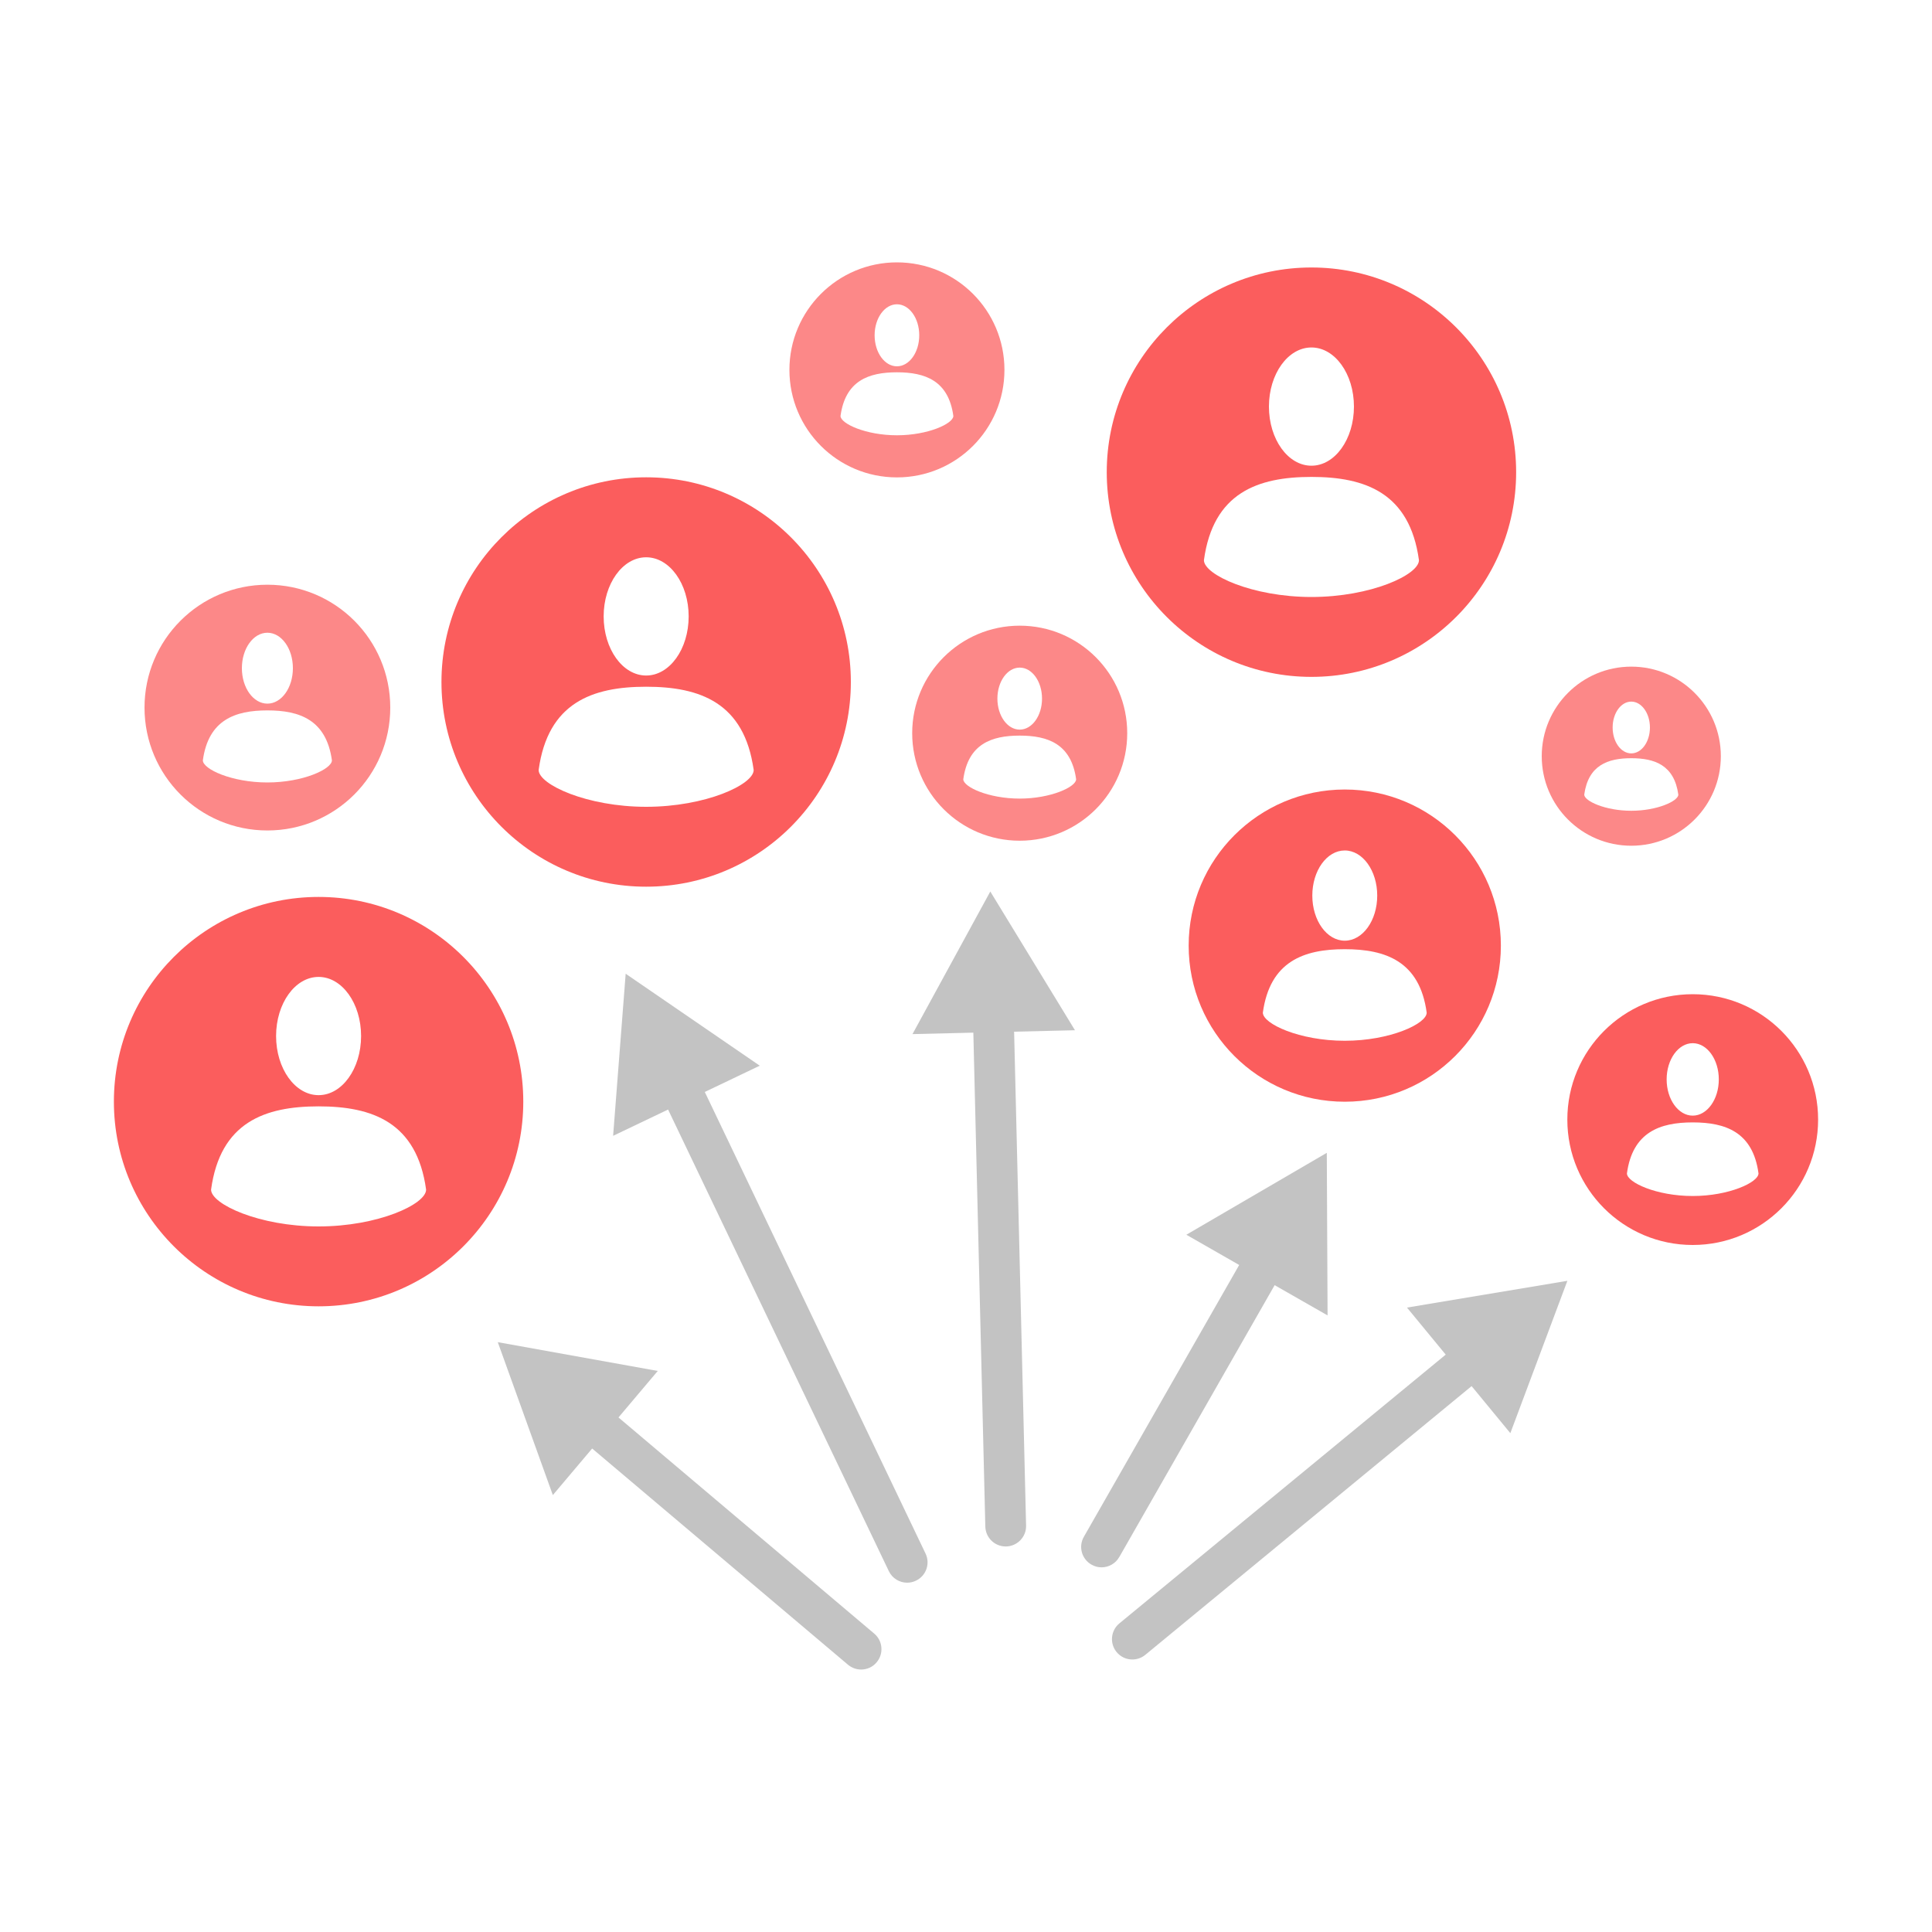
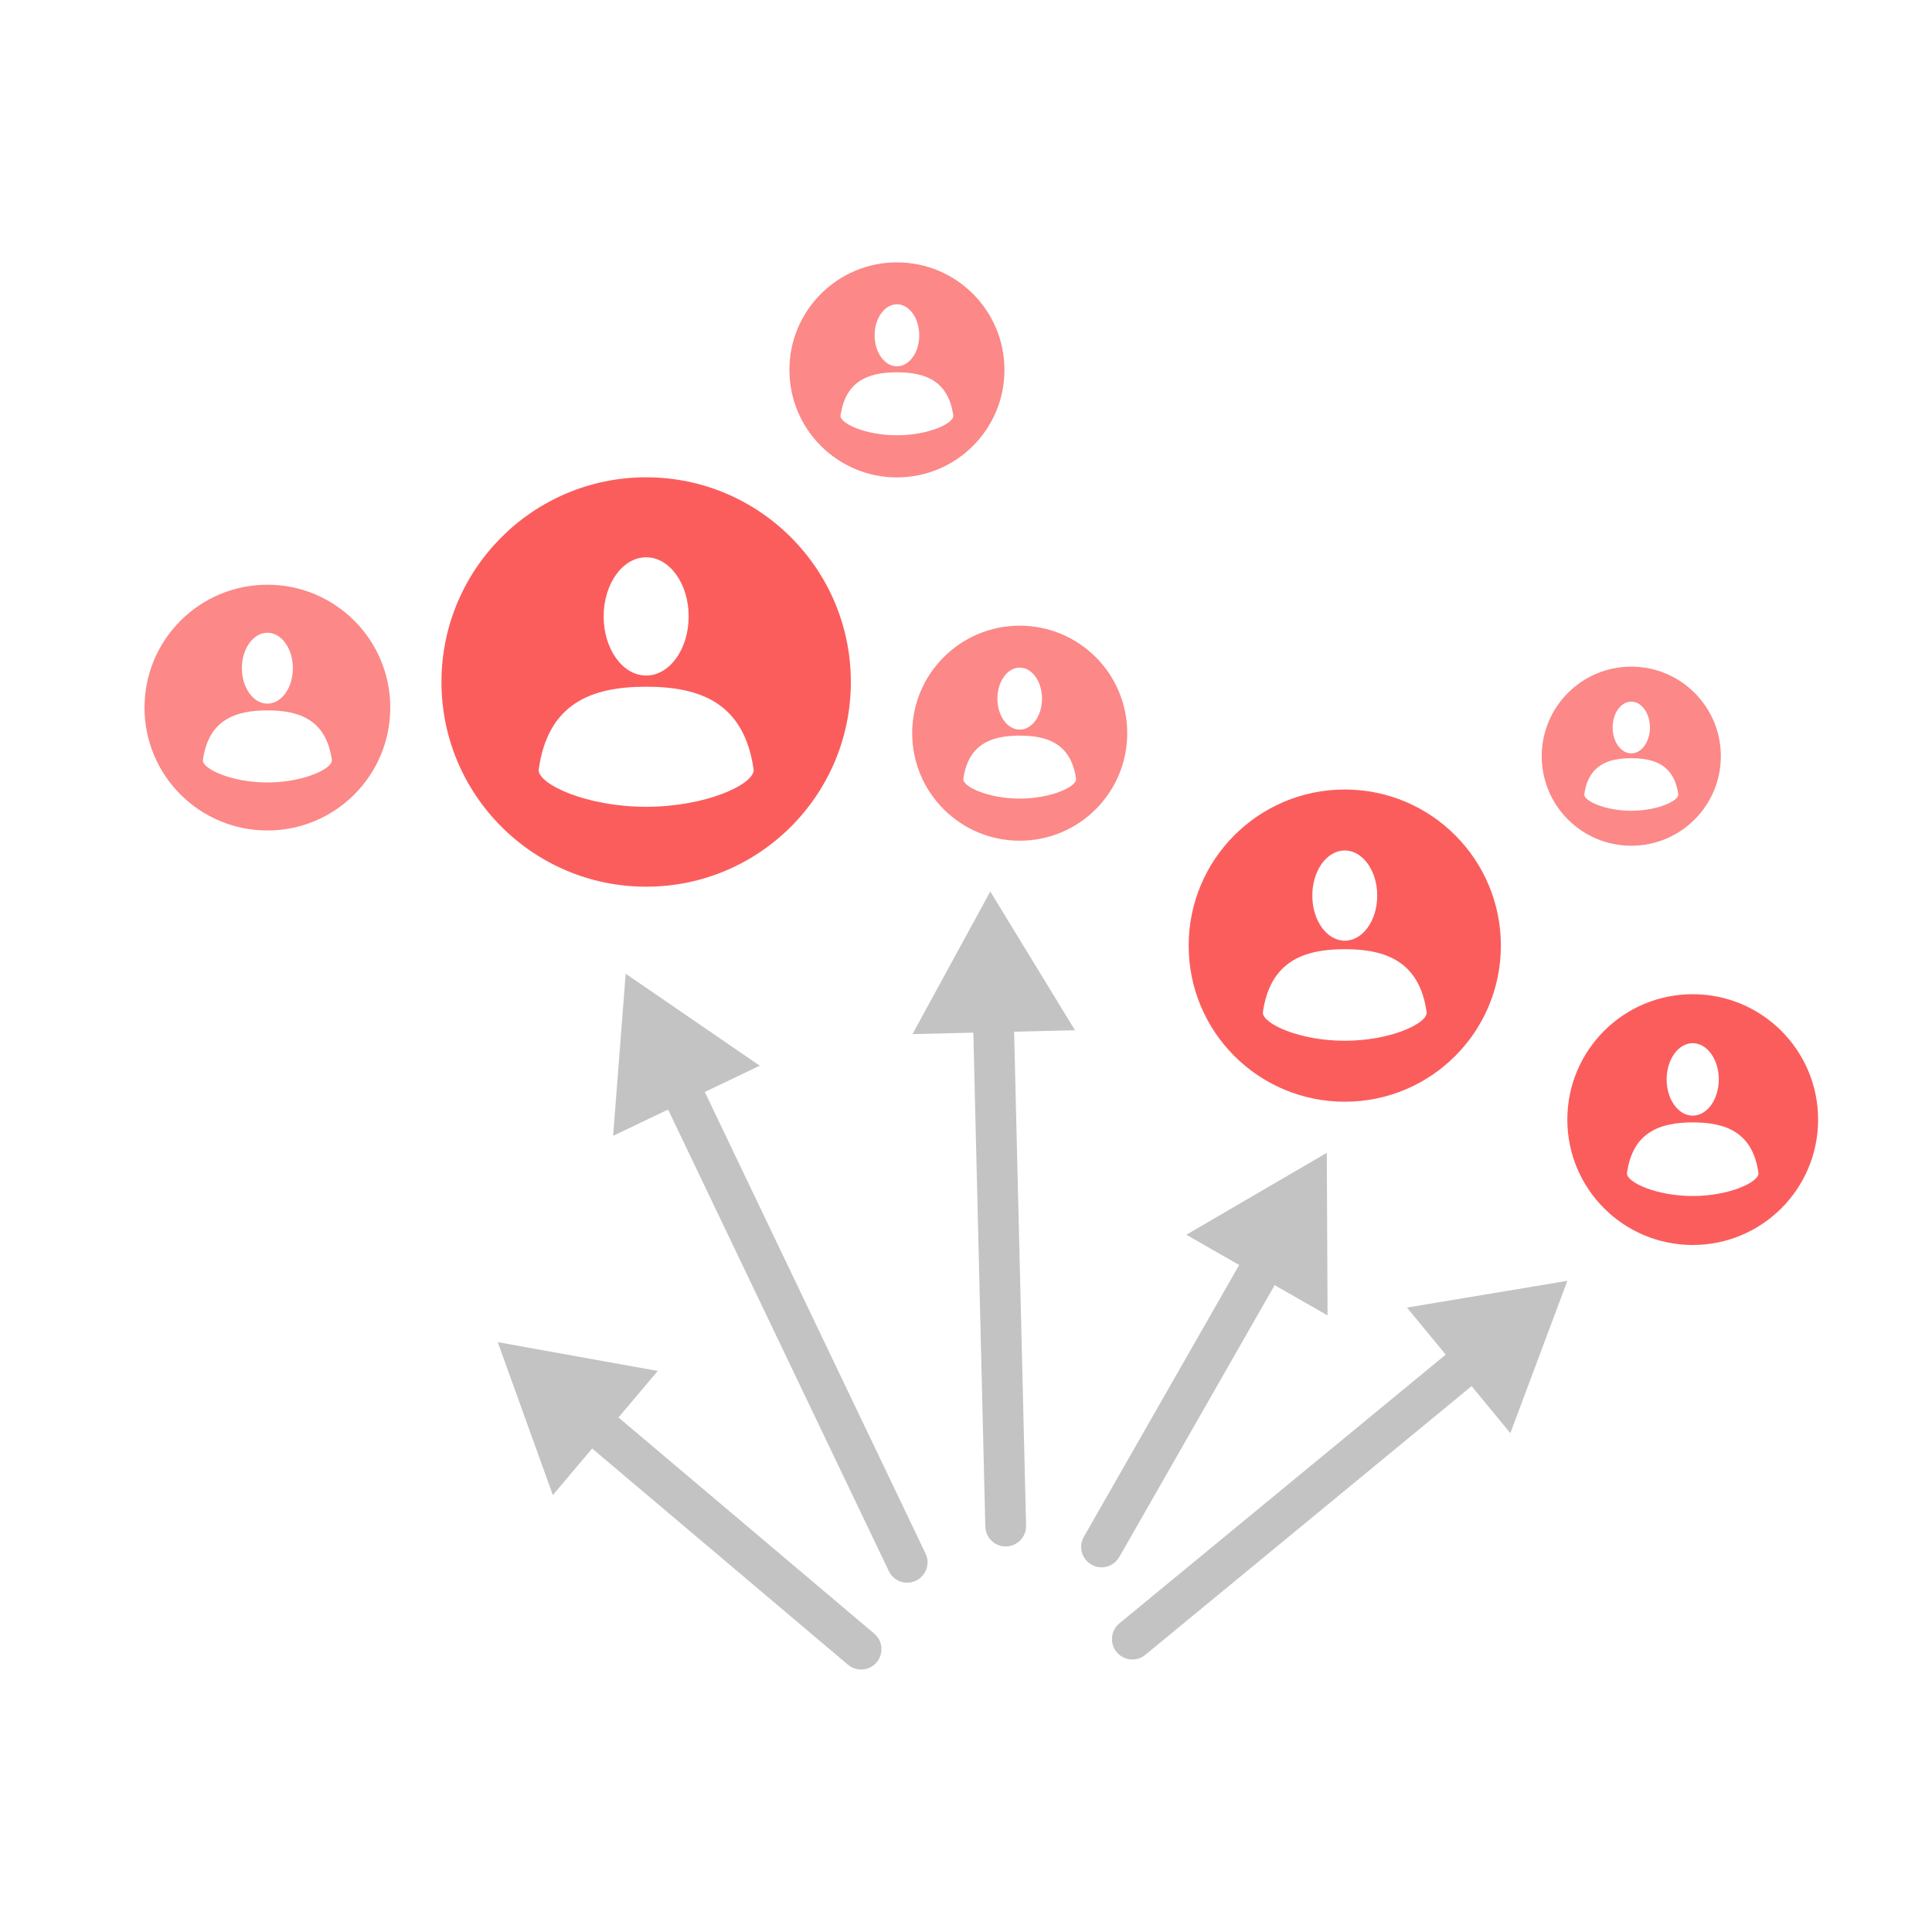
<svg xmlns="http://www.w3.org/2000/svg" id="_イヤー_1" viewBox="0 0 200 200">
  <defs>
    <style>.cls-1{fill:#fc8888;}.cls-2{fill:#fb5d5d;}.cls-3{fill:#c3c3c3;}</style>
  </defs>
  <path class="cls-2" d="M66.89,49.41c-11.7,0-21.19,9.49-21.19,21.19s9.49,21.19,21.19,21.19,21.19-9.49,21.19-21.19-9.49-21.19-21.19-21.19Zm0,8.28c2.43,0,4.4,2.74,4.4,6.12s-1.97,6.12-4.4,6.12-4.4-2.74-4.4-6.12,1.97-6.12,4.4-6.12Zm0,25.83c-6.14,0-11.13-2.31-11.13-3.81,.95-6.98,5.57-8.62,11.13-8.62s10.17,1.64,11.13,8.62c0,1.51-4.98,3.81-11.13,3.81Z" />
-   <path class="cls-2" d="M135.76,27.69c-11.7,0-21.19,9.49-21.19,21.19s9.49,21.19,21.19,21.19,21.19-9.49,21.19-21.19-9.49-21.19-21.19-21.19Zm0,8.28c2.43,0,4.4,2.74,4.4,6.12s-1.97,6.12-4.4,6.12-4.4-2.74-4.4-6.12,1.97-6.12,4.4-6.12Zm0,25.83c-6.14,0-11.13-2.31-11.13-3.81,.95-6.98,5.57-8.62,11.13-8.62s10.17,1.64,11.13,8.62c0,1.51-4.98,3.81-11.13,3.81Z" />
  <path class="cls-2" d="M175.23,102.92c-7.17,0-12.98,5.81-12.98,12.98s5.81,12.98,12.98,12.98,12.98-5.81,12.98-12.98-5.81-12.98-12.98-12.98Zm0,5.07c1.49,0,2.7,1.68,2.7,3.75s-1.21,3.75-2.7,3.75-2.7-1.68-2.7-3.75,1.21-3.75,2.7-3.75Zm0,15.82c-3.76,0-6.81-1.41-6.81-2.34,.58-4.27,3.41-5.28,6.81-5.28s6.23,1,6.81,5.28c0,.92-3.05,2.34-6.81,2.34Z" />
  <path class="cls-1" d="M168.87,69.01c-5.12,0-9.27,4.15-9.27,9.27s4.15,9.27,9.27,9.27,9.27-4.15,9.27-9.27-4.15-9.27-9.27-9.27Zm0,3.62c1.06,0,1.93,1.2,1.93,2.68s-.86,2.68-1.93,2.68-1.93-1.2-1.93-2.68,.86-2.68,1.93-2.68Zm0,11.3c-2.69,0-4.87-1.01-4.87-1.67,.42-3.05,2.44-3.77,4.87-3.77s4.45,.72,4.87,3.77c0,.66-2.18,1.67-4.87,1.67Z" />
-   <path class="cls-2" d="M32.98,92.85c-11.7,0-21.19,9.49-21.19,21.19s9.49,21.19,21.19,21.19,21.19-9.49,21.19-21.19-9.49-21.19-21.19-21.19Zm0,8.28c2.43,0,4.4,2.74,4.4,6.12s-1.97,6.12-4.4,6.12-4.4-2.74-4.4-6.12,1.97-6.12,4.4-6.12Zm0,25.83c-6.14,0-11.13-2.31-11.13-3.81,.95-6.98,5.57-8.62,11.13-8.62s10.17,1.64,11.13,8.62c0,1.51-4.98,3.81-11.13,3.81Z" />
  <path class="cls-2" d="M139.21,81.73c-8.92,0-16.16,7.23-16.16,16.16s7.23,16.16,16.16,16.16,16.16-7.23,16.16-16.16-7.23-16.16-16.16-16.16Zm0,6.31c1.85,0,3.36,2.09,3.36,4.67s-1.5,4.67-3.36,4.67-3.36-2.09-3.36-4.67,1.5-4.67,3.36-4.67Zm0,19.7c-4.69,0-8.48-1.76-8.48-2.91,.73-5.32,4.25-6.57,8.48-6.57s7.76,1.25,8.48,6.57c0,1.15-3.8,2.91-8.48,2.91Z" />
  <path class="cls-1" d="M27.68,60.53c-7.02,0-12.72,5.69-12.72,12.72s5.69,12.72,12.72,12.72,12.72-5.69,12.72-12.72-5.69-12.72-12.72-12.72Zm0,4.97c1.46,0,2.64,1.64,2.64,3.67s-1.18,3.67-2.64,3.67-2.64-1.64-2.64-3.67,1.18-3.67,2.64-3.67Zm0,15.5c-3.69,0-6.68-1.38-6.68-2.29,.57-4.19,3.34-5.17,6.68-5.17s6.1,.98,6.68,5.17c0,.9-2.99,2.29-6.68,2.29Z" />
  <path class="cls-1" d="M92.85,27.16c-6.14,0-11.13,4.98-11.13,11.13s4.98,11.13,11.13,11.13,11.13-4.98,11.13-11.13-4.98-11.13-11.13-11.13Zm0,4.34c1.28,0,2.31,1.44,2.31,3.21s-1.03,3.21-2.31,3.21-2.31-1.44-2.31-3.21,1.03-3.21,2.31-3.21Zm0,13.56c-3.23,0-5.84-1.21-5.84-2,.5-3.66,2.92-4.52,5.84-4.52s5.34,.86,5.84,4.52c0,.79-2.62,2-5.84,2Z" />
  <path class="cls-1" d="M105.56,64.77c-6.14,0-11.13,4.98-11.13,11.13s4.98,11.13,11.13,11.13,11.13-4.98,11.13-11.13-4.98-11.13-11.13-11.13Zm0,4.34c1.28,0,2.31,1.44,2.31,3.21s-1.03,3.21-2.31,3.21-2.31-1.44-2.31-3.21,1.03-3.21,2.31-3.21Zm0,13.56c-3.23,0-5.84-1.21-5.84-2,.5-3.66,2.92-4.52,5.84-4.52s5.34,.86,5.84,4.52c0,.79-2.62,2-5.84,2Z" />
  <g>
    <path class="cls-3" d="M72.96,113.04l5.69-2.72-13.88-9.52-1.3,16.78,5.69-2.72,22.85,47.78c.36,.76,1.12,1.2,1.9,1.2,.3,0,.62-.07,.91-.21,1.05-.5,1.5-1.76,.99-2.81l-22.85-47.78Z" />
    <path class="cls-3" d="M102.52,92.28l-8.06,14.77,6.3-.15,1.24,51.13c.03,1.15,.97,2.06,2.11,2.06h.05c1.16-.03,2.09-1,2.06-2.16l-1.24-51.13,6.3-.15-8.77-14.37Z" />
    <path class="cls-3" d="M115.87,161.18l16.08-28.14,5.48,3.13-.08-16.83-14.54,8.48,5.47,3.13-16.08,28.14c-.58,1.01-.23,2.3,.79,2.88,.33,.19,.69,.28,1.04,.28,.73,0,1.44-.38,1.83-1.06Z" />
-     <path class="cls-3" d="M162.25,132.59l-16.6,2.77,4.01,4.87-33.78,27.82c-.9,.74-1.03,2.07-.29,2.97,.42,.51,1.02,.77,1.63,.77,.47,0,.95-.16,1.34-.48l33.78-27.82,4.01,4.87,5.9-15.76Z" />
+     <path class="cls-3" d="M162.25,132.59l-16.6,2.77,4.01,4.87-33.78,27.82c-.9,.74-1.03,2.07-.29,2.97,.42,.51,1.02,.77,1.63,.77,.47,0,.95-.16,1.34-.48l33.78-27.82,4.01,4.87,5.9-15.76" />
    <path class="cls-3" d="M64.02,146.74l4.07-4.82-16.56-2.98,5.7,15.83,4.07-4.82,26.48,22.38c.4,.33,.88,.5,1.36,.5,.6,0,1.2-.25,1.61-.75,.75-.89,.64-2.22-.25-2.97l-26.48-22.38Z" />
  </g>
</svg>